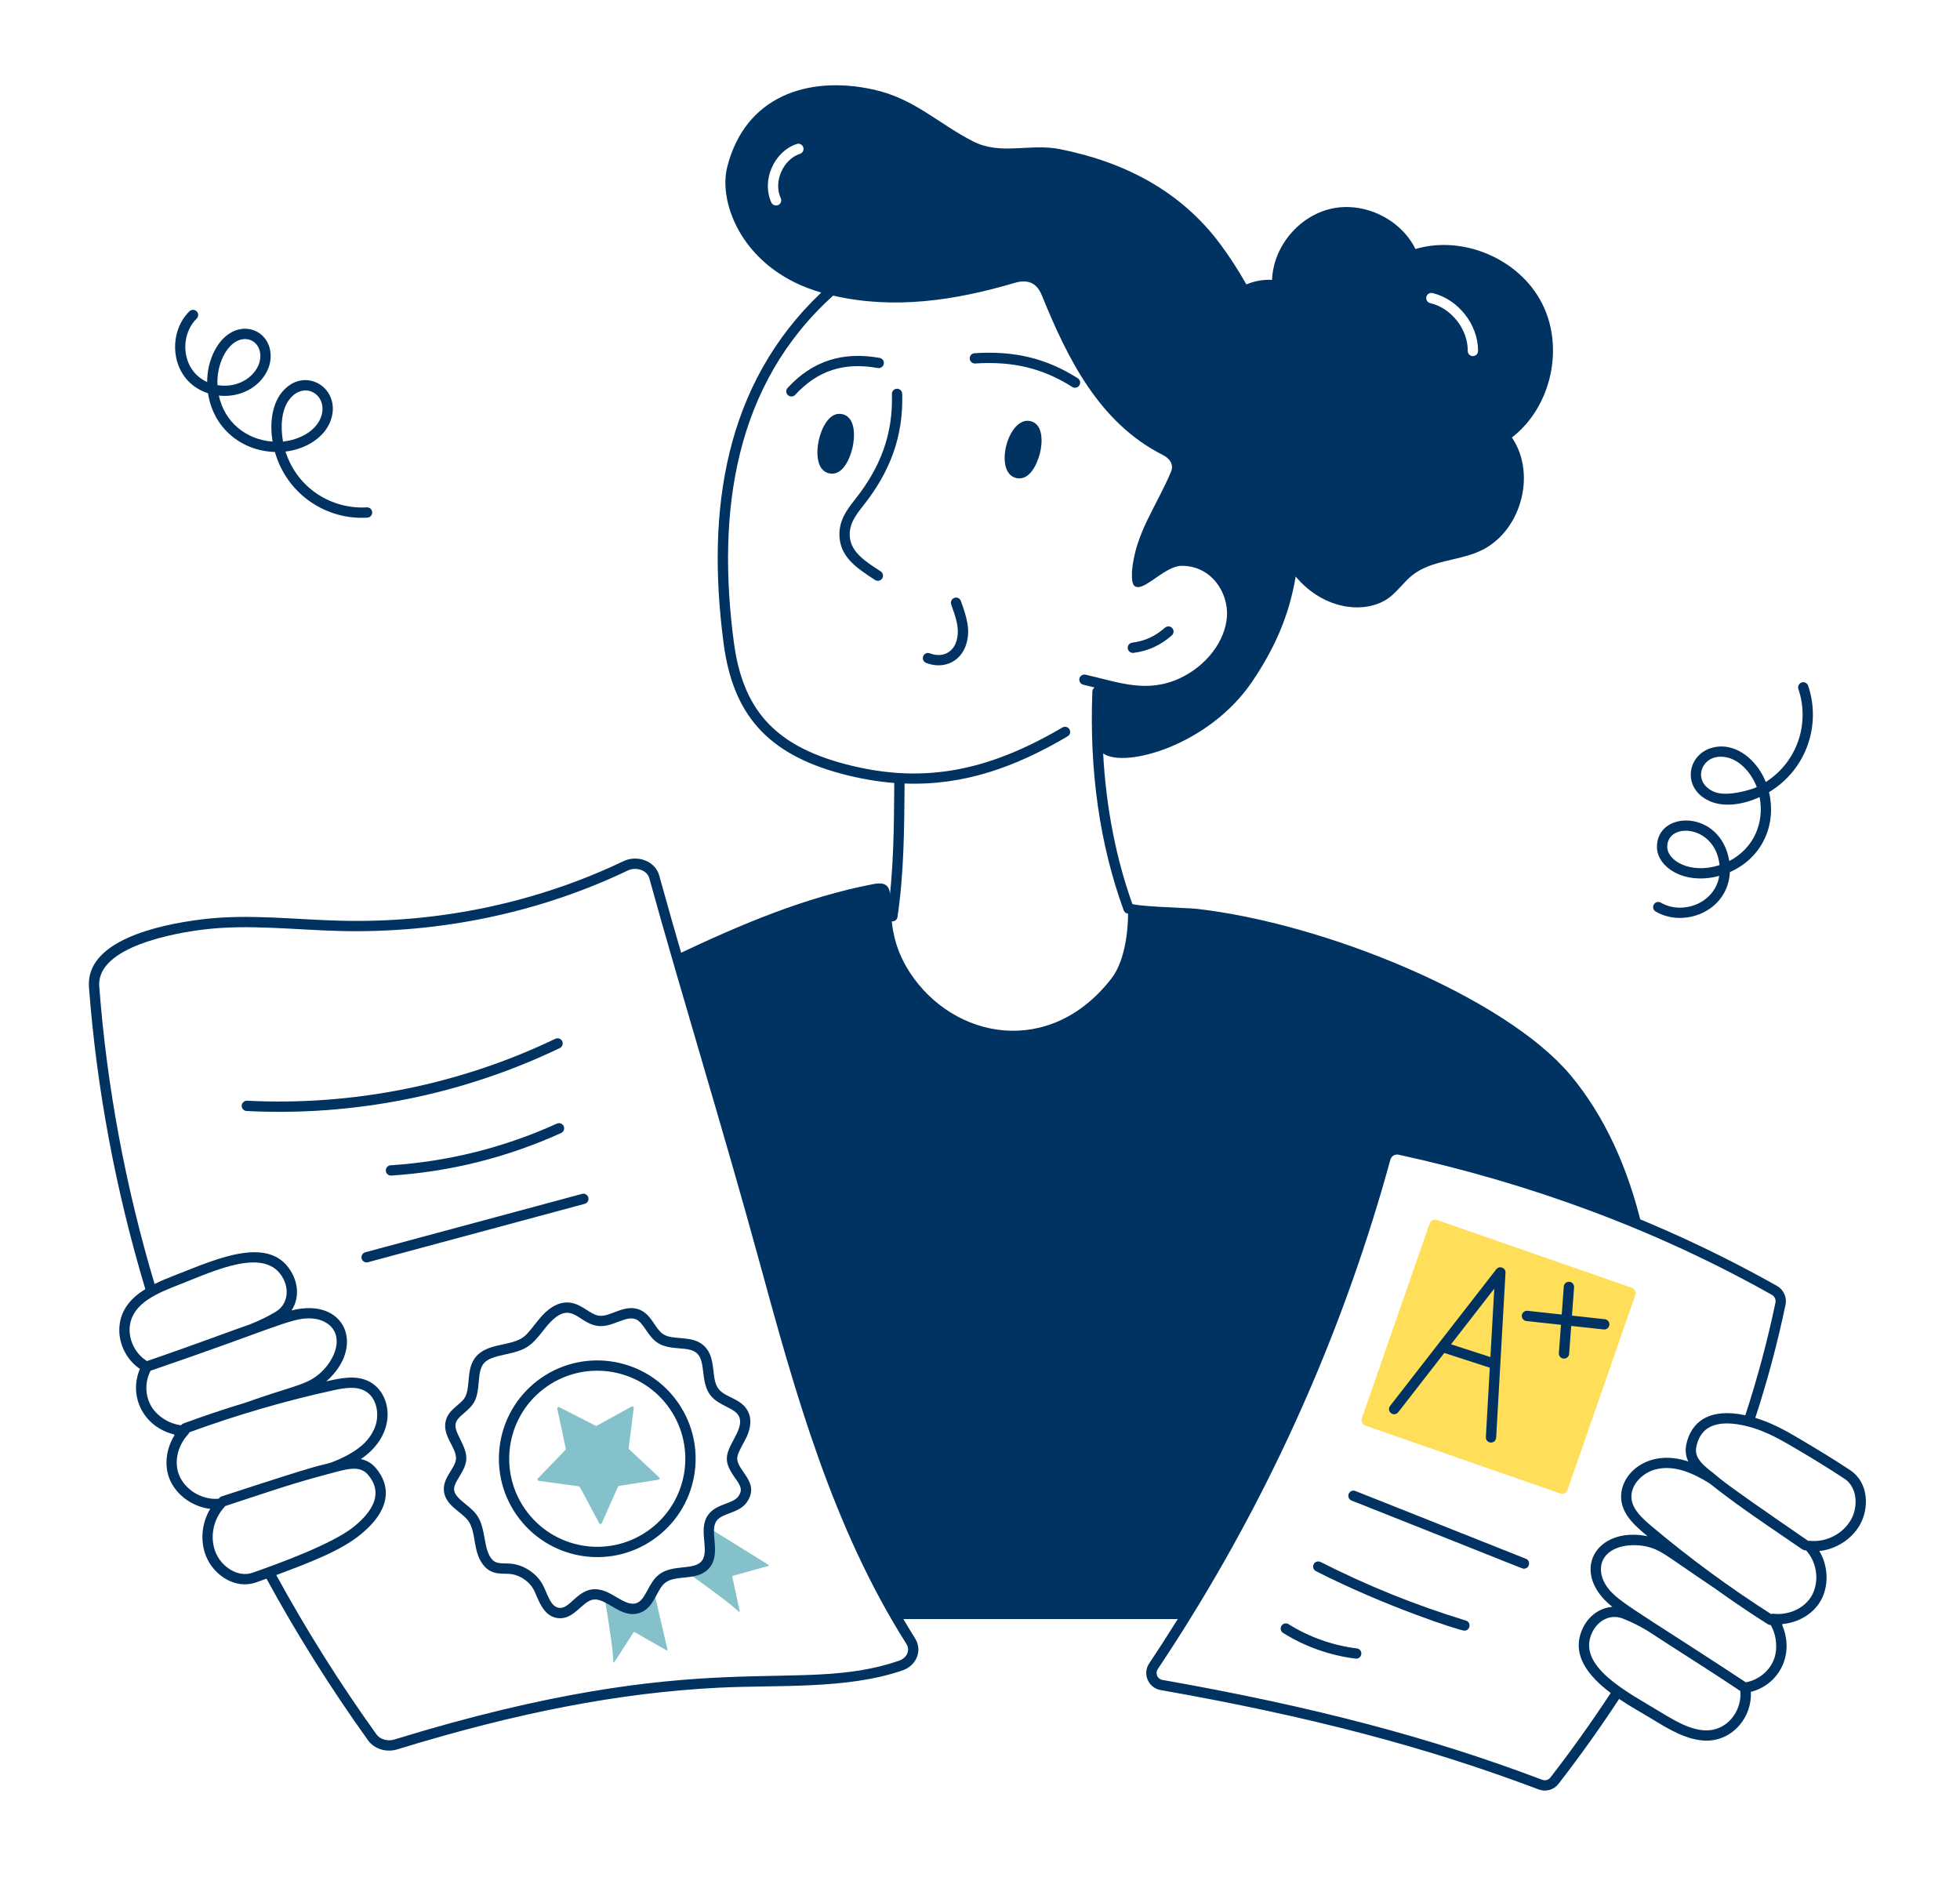
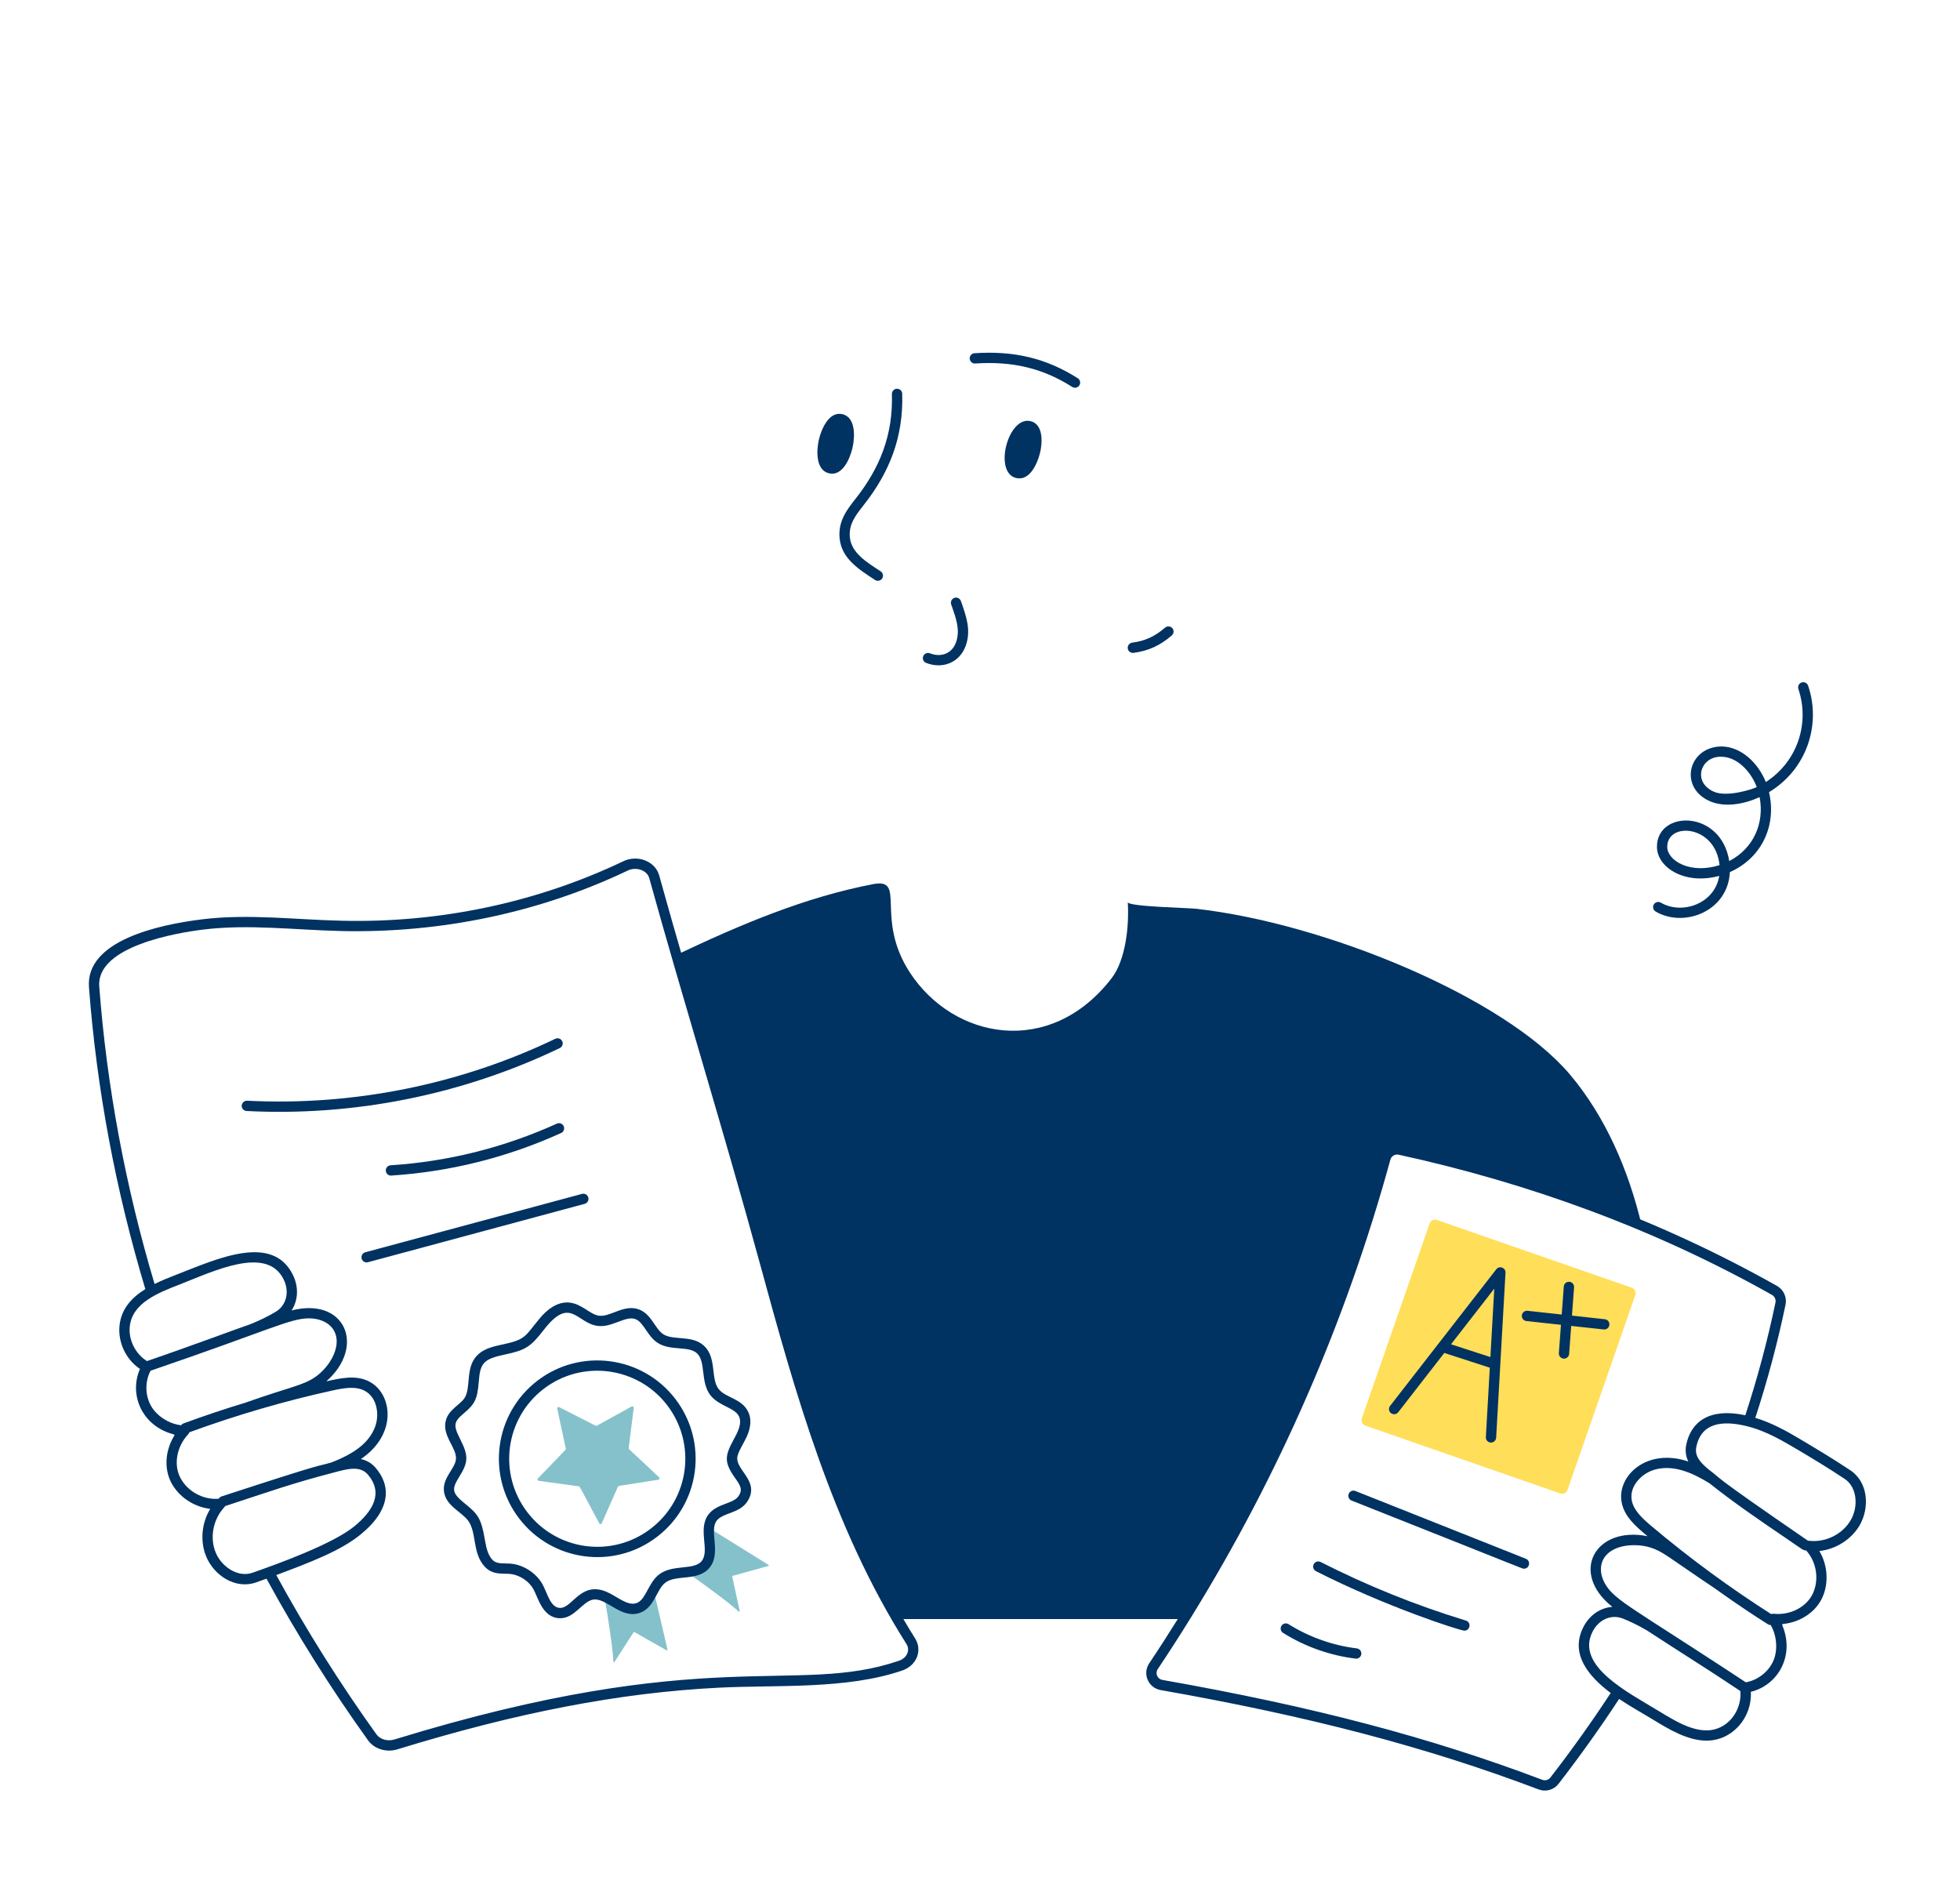
<svg xmlns="http://www.w3.org/2000/svg" width="284" height="272" viewBox="0 0 284 272" fill="none">
  <path d="M237.88 177.566C226.59 172.832 214.854 169.202 202.818 166.576C201.903 166.367 200.988 166.934 200.74 167.839C194.374 191.064 184.666 213.364 172.004 233.844H129.603C120.422 217.82 115.528 200.096 110.754 182.61C106.706 167.779 102.26 153.108 98.013 138.358C107.283 133.971 116.553 130.013 126.559 128.093C131.395 127.198 126.704 133.028 131.841 140.914C138.169 150.599 152.16 153.304 161.083 141.72C163.122 139.054 163.63 134.101 163.41 130.719C163.46 131.365 172.233 131.544 173.238 131.664C191.948 133.743 218.026 144.472 227.496 155.704C232.568 161.722 235.95 169.42 237.88 177.566Z" fill="#003262" />
  <path d="M226.075 216.384L197.839 206.56C197.407 206.41 197.179 205.938 197.329 205.506L207.152 177.27C207.302 176.838 207.774 176.61 208.206 176.76L236.443 186.583C236.874 186.734 237.103 187.205 236.952 187.637L227.129 215.874C226.979 216.306 226.507 216.534 226.075 216.384Z" fill="#FFDE59" />
  <path d="M96.72 239.016C96.74 239.095 96.66 239.155 96.59 239.115C91.758 236.417 91.905 236.368 91.806 236.499L89.041 240.796C88.991 240.866 88.872 240.836 88.872 240.746C88.812 238.916 88.146 234.62 87.579 231.317C89.065 231.946 90.776 233.598 92.502 232.968C93.616 232.571 94.104 231.417 94.701 230.342L96.72 239.016Z" fill="#85C1CB" />
  <path d="M106.099 228.423L107.183 233.426C107.203 233.505 107.094 233.565 107.034 233.505C105.711 232.252 102.23 229.726 99.504 227.786C100.599 227.657 101.633 227.448 102.28 226.612C103.374 225.21 102.558 223.102 102.727 221.371L111.351 226.732C111.421 226.772 111.411 226.871 111.331 226.891L106.169 228.323C106.119 228.333 106.089 228.383 106.099 228.423Z" fill="#85C1CB" />
  <path d="M81.031 203.883C86.743 206.796 86.356 206.642 86.49 206.568L91.522 203.785C91.667 203.704 91.847 203.83 91.826 203.999L91.094 209.801C91.085 209.868 91.11 209.936 91.16 209.983L95.505 214.047C95.631 214.164 95.573 214.372 95.407 214.398C89.16 215.38 89.599 215.272 89.537 215.412L87.191 220.707C87.123 220.86 86.907 220.862 86.826 220.71C83.831 215.105 84.021 215.374 83.864 215.352L78.069 214.561C77.901 214.538 77.825 214.332 77.941 214.212C82.298 209.687 82.013 210.039 81.98 209.887L80.745 204.103C80.71 203.935 80.879 203.805 81.031 203.883Z" fill="#85C1CB" />
  <path d="M268.082 213.01C265.435 211.258 263.429 210.066 260.731 208.456C258.786 207.294 256.679 206.14 254.341 205.43C256.083 200.101 257.562 194.593 258.72 189.039C258.946 187.969 258.436 186.849 257.482 186.317C240.351 176.656 221.899 169.976 202.984 165.848C201.677 165.55 200.378 166.337 200.02 167.642C193.697 190.713 184.129 212.73 171.587 233.094H130.04C120.943 217.073 116.127 199.456 111.473 182.413C106.36 163.68 100.048 143.229 95.519 126.853C94.954 124.782 92.381 123.795 90.321 124.784C77.813 130.759 63.706 133.756 49.491 133.405C42.784 133.258 35.962 132.366 29.211 133.211C22.899 133.992 12.386 136.309 12.892 143.038C14 157.723 16.752 172.434 21.058 186.777C19.151 187.958 17.585 189.581 17.322 192.028C17.054 194.483 18.25 196.979 20.278 198.343C18.623 202.169 20.662 206.67 25.163 207.819C25.203 207.865 25.245 207.91 25.296 207.945C23.963 210.061 23.728 212.698 24.789 214.769C25.875 216.885 28.111 218.35 30.464 218.616C29.215 220.669 28.963 223.311 29.877 225.524C31.002 228.255 34.097 230.313 37.068 229.286C37.611 229.097 38.12 228.914 38.615 228.735C42.988 236.757 47.935 244.637 53.335 252.163C54.236 253.416 55.981 253.951 57.57 253.465C75.01 248.107 89.766 245.269 104.009 244.535C112.607 244.094 122.594 244.826 130.74 242.038C132.831 241.321 133.687 239.126 132.599 237.393C132.023 236.482 131.457 235.539 130.899 234.586H170.656C169.342 236.693 167.966 238.839 166.521 240.996C165.501 242.513 166.388 244.563 168.175 244.872C189.867 248.702 206.756 253.143 222.935 259.268C223.974 259.663 225.142 259.347 225.828 258.46C228.956 254.42 231.902 250.284 234.606 246.159C236.309 247.306 237.549 247.954 239.608 249.208C241.776 250.529 244.52 252.2 247.271 252.2C251.093 252.2 253.905 248.768 253.69 245.13C257.709 244.136 260.072 239.802 258.25 235.491C258.263 235.43 258.259 235.37 258.257 235.309C260.745 235.091 262.992 233.676 264.007 231.569C265.029 229.424 264.835 226.76 263.619 224.729C266.006 224.469 268.257 223.064 269.458 221.001C270.893 218.537 270.774 214.781 268.082 213.01ZM18.804 192.189C19.173 188.774 22.873 187.334 26.137 186.065C31.028 184.158 38.645 180.444 41.089 185.351C41.983 187.14 41.515 189.115 39.977 190.047C38.873 190.713 37.645 191.314 36.247 191.875C34.782 192.364 27.431 195.111 21.296 197.205C19.632 196.182 18.593 194.139 18.804 192.189ZM21.902 203.732C21.008 202.178 20.985 200.189 21.817 198.603C38.999 192.737 42.01 191.014 44.771 191.014C46.262 191.014 47.55 191.575 48.219 192.519C49.769 194.708 47.883 197.989 45.697 199.502C43.844 200.786 41.924 200.969 35.543 203.24C32.606 204.125 29.587 205.137 26.568 206.248C26.429 206.3 26.326 206.395 26.243 206.505C24.399 206.295 22.681 205.09 21.902 203.732ZM26.117 214.087C25.132 212.166 25.61 209.579 27.28 207.796C27.354 207.718 27.401 207.623 27.435 207.525C34.513 204.936 41.545 202.921 48.174 201.47C49.832 201.101 51.561 200.8 52.886 201.535C54.661 202.504 55.016 205.016 54.329 206.787C53.48 208.965 51.522 210.547 47.984 211.908C45.56 212.614 48.096 211.589 32.115 216.813C31.933 216.872 31.79 216.994 31.701 217.148C29.463 217.358 27.144 216.09 26.117 214.087ZM36.579 227.877C34.421 228.619 32.085 226.968 31.256 224.954C30.399 222.879 30.82 220.332 32.357 218.545C32.45 218.408 32.53 218.386 32.619 218.218C39.125 216.085 42.286 214.94 48.382 213.35C50.261 212.85 52.145 212.301 53.303 213.65C55.581 216.32 54.054 218.924 51.338 221.153C48.261 223.684 40.352 226.56 36.579 227.877ZM130.257 240.627C115.278 245.751 102.65 238.054 57.133 252.038C56.162 252.336 55.071 252.022 54.547 251.293C49.226 243.876 44.349 236.115 40.032 228.212C44.867 226.395 49.358 224.711 52.285 222.306C56.701 218.683 56.637 215.259 54.436 212.679C53.794 211.932 53.042 211.564 52.288 211.406C57.633 207.795 56.827 201.988 53.605 200.229C51.652 199.145 49.35 199.681 47.281 200.144C53.01 195.118 50.074 187.875 42.241 189.873C43.197 188.42 43.322 186.481 42.424 184.684C39.442 178.699 31.474 182.383 25.596 184.674C24.593 185.064 23.478 185.5 22.398 186.036C18.175 171.895 15.472 157.398 14.381 142.927C13.939 137.066 25.761 135.142 29.395 134.692C35.967 133.868 42.777 134.749 49.457 134.897C63.912 135.224 78.246 132.207 90.965 126.13C92.162 125.555 93.758 126.063 94.081 127.248C98.691 143.927 104.902 164.005 110.034 182.806C115.243 201.885 120.608 221.256 131.338 238.189C131.94 239.148 131.372 240.244 130.257 240.627ZM224.648 257.547C224.37 257.905 223.895 258.036 223.463 257.873C207.193 251.713 190.221 247.25 168.431 243.403C167.707 243.279 167.34 242.452 167.76 241.828C169.474 239.267 171.116 236.712 172.639 234.237C185.364 213.653 195.06 191.379 201.46 168.036C201.605 167.504 202.129 167.188 202.659 167.304C221.557 171.427 239.836 178.08 256.753 187.617C257.144 187.836 257.353 188.294 257.26 188.734C256.105 194.267 254.632 199.752 252.894 205.058C247.695 203.934 245.03 206.003 244.342 209.288C244.136 210.247 244.301 211.063 244.633 211.756C238.662 209.748 234.382 213.763 234.944 217.504C235.276 219.695 237.041 221.174 238.727 222.583C231.164 221.068 227.344 227.84 233.627 232.819C231.888 232.944 230.268 234.027 229.382 235.833C227.486 239.701 230.209 242.909 233.388 245.295C230.698 249.403 227.765 253.522 224.648 257.547ZM249.697 250.035C246.76 251.813 243.373 249.753 240.384 247.934C235.923 245.209 228.31 241.413 230.721 236.49C231.619 234.659 233.439 233.85 235.137 234.507C237.228 235.339 238.822 236.353 238.722 236.287C240.333 237.346 244.176 239.808 244.083 239.747C246.796 241.482 248.834 242.789 252.168 245.011C252.362 246.961 251.372 249.027 249.697 250.035ZM256.985 240.568C256.301 242.201 254.699 243.453 252.962 243.748C249.394 241.37 239.585 235.064 239.484 235.002L239.483 235.002C236.047 232.745 234.109 231.556 233.019 230.144C231.468 228.14 231.558 225.683 233.799 224.52C235.449 223.663 237.743 223.767 239.174 224.23C240.993 224.81 241.718 225.617 248.417 230.101C249.281 230.704 251.917 232.647 256.15 235.329C256.274 235.408 256.412 235.446 256.549 235.446C256.553 235.446 256.558 235.442 256.563 235.442C257.479 236.979 257.6 239.102 256.985 240.568ZM262.661 230.924C261.721 232.879 259.379 234.073 256.955 233.818C256.84 233.805 256.733 233.826 256.632 233.862C250.81 230.151 244.966 225.895 239.237 221.07C237.934 219.967 236.644 218.767 236.419 217.281C236.119 215.278 237.902 213.472 239.729 212.946C242.598 212.113 245.493 213.556 247.703 214.916C251.223 217.724 255.079 220.348 258.811 222.887C261.289 224.571 261.275 224.659 261.69 224.628C263.218 226.274 263.629 228.894 262.661 230.924ZM268.169 220.25C267.045 222.182 264.781 223.407 262.468 223.271C262.319 223.271 262.156 223.221 261.992 223.25C247.224 213.112 249.794 214.563 247.662 212.976C246.269 211.836 245.518 210.919 245.802 209.598C246.523 206.149 249.554 205.795 252.956 206.6C256.111 207.346 258.621 208.983 260.598 210.115C262.721 211.382 264.725 212.578 267.26 214.255C269.163 215.507 269.266 218.365 268.169 220.25Z" fill="#003262" />
  <path d="M81.463 150.859C81.284 150.49 80.841 150.331 80.466 150.509C66.605 157.165 51.153 160.258 35.805 159.483C35.437 159.457 35.043 159.778 35.022 160.19C35.002 160.601 35.318 160.951 35.729 160.973C51.142 161.763 66.864 158.695 81.113 151.855C81.484 151.676 81.64 151.231 81.463 150.859Z" fill="#003262" />
  <path d="M80.691 162.801C73.064 166.262 64.959 168.293 56.598 168.839C56.187 168.865 55.876 169.221 55.903 169.632C55.929 170.032 56.269 170.353 56.696 170.327C65.236 169.771 73.516 167.696 81.308 164.16C81.683 163.99 81.849 163.548 81.679 163.172C81.508 162.798 81.066 162.633 80.691 162.801Z" fill="#003262" />
  <path d="M85.246 173.509C85.138 173.111 84.736 172.875 84.331 172.983L52.928 181.442C52.531 181.549 52.296 181.958 52.402 182.357C52.511 182.759 52.925 182.988 53.317 182.883L84.719 174.424C85.117 174.317 85.352 173.907 85.246 173.509Z" fill="#003262" />
  <path d="M221.093 225.848L196.389 216.028C196.009 215.874 195.572 216.062 195.421 216.446C195.268 216.828 195.456 217.262 195.839 217.414C222.124 227.842 220.545 227.287 220.817 227.287C221.638 227.287 221.852 226.15 221.093 225.848Z" fill="#003262" />
  <path d="M212.406 234.804C205.175 232.602 198.092 229.746 191.354 226.317C190.982 226.132 190.538 226.279 190.35 226.643C190.164 227.01 190.31 227.459 190.677 227.647C200.775 232.786 211.542 236.264 212.188 236.264C213.042 236.264 213.222 235.053 212.406 234.804Z" fill="#003262" />
  <path d="M196.603 238.836C193.11 238.409 189.689 237.196 186.708 235.326C186.359 235.107 185.898 235.214 185.679 235.562C185.461 235.91 185.566 236.371 185.915 236.59C189.081 238.575 192.714 239.864 196.422 240.317C196.83 240.368 197.203 240.076 197.253 239.666C197.302 239.258 197.011 238.886 196.603 238.836Z" fill="#003262" />
-   <path d="M104.851 93.226C106.185 103.352 111.031 109.215 121.974 112.121C124.579 112.814 127.099 113.252 129.58 113.447C129.536 119.828 129.504 126.365 128.568 132.648C128.508 133.055 128.789 133.434 129.197 133.495C129.632 133.553 129.986 133.254 130.045 132.866C130.991 126.506 131.027 119.953 131.072 113.522C139.721 113.852 147.213 111.091 154.694 106.691C155.05 106.483 155.168 106.025 154.959 105.67C154.75 105.316 154.292 105.194 153.938 105.406C142.721 112.002 133.279 113.581 122.357 110.68C112.107 107.958 107.6 102.66 106.33 93.031C103.833 74.102 106.432 55.713 120.723 42.831C129.498 44.865 138.351 43.553 146.999 40.992C148.939 40.415 150.222 40.982 150.948 42.762C154.697 51.993 159.283 61.273 168.503 65.928C169.627 66.494 170.075 67.41 169.677 68.355C167.568 73.378 164.515 77.237 164.027 82.717C163.975 84.127 164.047 85.081 164.87 85.057C166.237 85.154 168.995 81.981 171.228 81.981C175.537 81.971 178.015 85.874 177.782 89.329C177.543 92.87 174.823 96.452 171.014 98.243C166.274 100.471 162.311 98.93 157.306 97.753C156.911 97.656 156.504 97.906 156.409 98.307C156.314 98.708 156.562 99.11 156.963 99.204C157.516 99.335 158.061 99.474 158.603 99.611C158.426 99.743 158.292 99.943 158.283 100.175C157.827 111.714 159.353 122.384 162.819 131.89C162.957 132.27 163.378 132.477 163.776 132.335C164.163 132.194 164.362 131.766 164.221 131.378C161.734 124.556 160.276 117.108 159.843 109.161C162.981 111.393 175.19 107.979 181.414 98.791C184.694 93.959 186.8 89.174 187.742 83.536C191.932 88.535 198.093 89.036 201.356 86.537C202.58 85.592 203.465 84.269 204.678 83.314C207.374 81.205 211.144 81.275 214.287 79.912C220.294 77.316 222.761 68.802 219.071 63.391C224.78 58.985 226.71 50.351 223.427 43.936C220.145 37.506 211.992 34.037 205.096 36.078C202.958 31.742 197.696 29.205 192.971 30.22C188.237 31.244 184.487 35.72 184.318 40.554C183.008 40.478 181.758 40.727 180.596 41.204C179.479 39.233 178.241 37.294 176.838 35.402C171.05 27.604 162.844 23.466 153.623 21.616C149.247 20.731 145 22.551 140.971 20.472C135.819 17.826 132.457 14.246 126.459 12.953C117 10.904 107.949 13.987 105.373 24.202C104.012 29.502 107.746 39.193 119 42.385C104.961 55.713 102.308 73.955 104.851 93.226ZM206.677 43.011C206.777 42.613 207.175 42.364 207.573 42.464C211.293 43.349 214.187 47.029 214.167 50.849C214.157 51.267 213.829 51.595 213.422 51.595H213.411C213.004 51.595 212.665 51.257 212.676 50.849C212.695 47.686 210.298 44.642 207.235 43.916C206.827 43.817 206.578 43.419 206.677 43.011ZM115.926 22.282C113.455 23.093 112.032 26.354 113.131 28.718C113.3 29.096 113.131 29.533 112.763 29.713C112.376 29.867 111.947 29.715 111.769 29.345C110.306 26.148 112.139 21.964 115.449 20.86C115.837 20.731 116.264 20.95 116.394 21.338C116.523 21.726 116.314 22.153 115.926 22.282Z" fill="#003262" />
  <path d="M164.245 94.594C166.358 94.324 168.121 93.521 169.791 92.066C170.101 91.795 170.134 91.323 169.863 91.013C169.593 90.703 169.122 90.671 168.81 90.941C167.354 92.21 165.887 92.88 164.055 93.114C163.647 93.166 163.358 93.539 163.41 93.948C163.461 94.348 163.824 94.645 164.245 94.594Z" fill="#003262" />
  <path d="M130.728 57.047C130.716 56.643 130.385 56.324 129.982 56.324C129.975 56.324 129.968 56.324 129.96 56.324C129.548 56.336 129.224 56.68 129.236 57.092C129.415 62.98 127.518 67.757 123.992 72.236C122.732 73.833 121.43 75.487 121.655 77.955C121.924 80.909 124.359 82.433 126.786 84.029C127.124 84.255 127.59 84.167 127.82 83.821C128.049 83.477 127.955 83.014 127.612 82.786C125.621 81.477 123.352 80.136 123.141 77.821C122.969 75.943 123.986 74.653 125.164 73.158C128.906 68.399 130.918 63.316 130.728 57.047Z" fill="#003262" />
  <path d="M156.396 55.832C156.617 55.484 156.513 55.023 156.166 54.803C151.615 51.921 146.998 50.797 141.205 51.178C140.794 51.204 140.481 51.559 140.509 51.97C140.535 52.382 140.913 52.696 141.301 52.666C146.764 52.31 151.1 53.361 155.367 56.063C155.714 56.284 156.176 56.18 156.396 55.832Z" fill="#003262" />
  <path d="M147.28 69.267C149.203 69.679 150.269 67.242 150.669 65.733C151.068 64.225 151.227 61.455 149.304 61.015C146.035 60.268 143.904 68.545 147.28 69.267Z" fill="#003262" />
  <path d="M120.129 68.581C122.086 69.037 123.169 66.42 123.525 64.881C123.88 63.342 124.021 60.472 122.071 60.012C120.121 59.551 119.009 62.165 118.651 63.719C118.292 65.273 118.172 68.124 120.129 68.581Z" fill="#003262" />
-   <path d="M127.196 53.324C127.593 53.391 127.989 53.127 128.061 52.721C128.134 52.316 127.864 51.928 127.458 51.856C122.069 50.892 117.709 52.314 114.129 56.196C113.848 56.498 113.868 56.97 114.171 57.249C114.474 57.53 114.947 57.509 115.224 57.207C118.478 53.682 122.283 52.444 127.196 53.324Z" fill="#003262" />
  <path d="M134.737 94.658C134.356 94.51 133.921 94.697 133.77 95.08C133.62 95.463 133.808 95.897 134.192 96.047C136.628 97.004 139.073 95.961 139.93 93.567C140.739 91.31 140.016 89.314 139.234 87.085C139.098 86.695 138.674 86.487 138.285 86.626C137.895 86.762 137.69 87.187 137.826 87.575C138.479 89.438 139.179 91.241 138.526 93.064C137.93 94.727 136.326 95.281 134.737 94.658Z" fill="#003262" />
  <path d="M106.884 210.892C107.149 210.004 107.738 209.158 108.19 208.184C108.822 206.803 108.898 205.547 108.41 204.552C107.459 202.613 105.173 202.543 104.151 201.284C102.923 199.78 103.907 196.716 101.985 194.967C100.236 193.379 97.55 194.278 96.082 193.299C94.878 192.49 94.389 190.378 92.557 189.716C90.413 188.937 88.425 190.851 86.799 190.632C85.507 190.464 84.355 188.969 82.617 188.742C80.744 188.499 79.205 189.828 78.243 190.976C76.057 193.592 76.263 194.073 72.874 194.79C71.315 195.121 69.704 195.463 68.732 196.887C67.543 198.619 68.196 201.213 67.309 202.563C66.666 203.55 65.079 204.185 64.625 205.727C63.942 207.977 66.221 209.762 66.067 211.419C65.95 212.764 64.187 214.042 64.316 215.944C64.474 218.133 66.85 219 67.84 220.338C69.121 222.098 68.391 225.035 70.271 227.03C71.504 228.312 72.982 227.899 74.132 228.075C75.423 228.282 76.662 229.136 77.292 230.253C77.958 231.43 78.604 234.466 81.18 234.466C83.243 234.466 84.373 232.109 85.849 231.787C87.831 231.345 89.98 234.691 92.754 233.67C94.833 232.928 95.13 230.266 96.416 229.304C98.019 228.08 101.233 229.186 102.868 227.072C104.523 224.95 102.701 221.763 103.87 220.301C104.76 219.17 107.15 219.28 108.274 217.574C110.276 214.536 106.297 212.918 106.884 210.892ZM107.028 216.753C106.265 217.913 103.922 217.825 102.701 219.373C101.024 221.472 102.89 224.618 101.69 226.157C100.598 227.569 97.498 226.602 95.517 228.114C93.934 229.295 93.602 231.784 92.247 232.267C90.931 232.751 89.405 231.283 87.867 230.628C84.05 229.033 82.889 233.194 81.021 232.963C79.699 232.809 79.3 230.771 78.591 229.519C77.748 228.023 76.091 226.877 74.363 226.601C73.143 226.413 72.066 226.746 71.352 226.001C70.586 225.187 70.42 223.946 70.238 222.988C69.727 219.987 69.214 219.347 67.427 217.906C65.456 216.312 65.411 215.795 66.558 213.948C67.84 211.887 67.928 210.962 66.684 208.528C65.609 206.419 65.785 205.983 67.242 204.745C68.754 203.463 69.172 202.785 69.371 200.212C69.583 197.486 70.021 196.921 73.183 196.25C76.102 195.631 76.868 195.176 78.757 192.731C82.648 187.676 83.53 191.711 86.611 192.113C88.686 192.378 90.621 190.603 92.05 191.119C93.278 191.562 93.742 193.524 95.252 194.539C97.124 195.787 99.749 194.953 100.982 196.072C102.328 197.296 101.431 200.314 102.994 202.226C104.219 203.736 106.454 203.951 107.07 205.208C107.573 206.235 106.854 207.57 106.341 208.516C105.038 210.909 104.862 211.815 106.5 214.13C107.29 215.244 107.642 215.822 107.028 216.753Z" fill="#003262" />
  <path d="M77.864 200.053C71.618 204.849 70.442 213.786 75.239 220.034C79.99 226.222 88.92 227.498 95.219 222.659C101.465 217.865 102.643 208.927 97.844 202.679C93.059 196.446 84.095 195.27 77.864 200.053ZM94.311 221.476C88.685 225.797 80.691 224.684 76.423 219.126C72.129 213.533 73.178 205.531 78.772 201.237C84.376 196.936 92.394 198.03 96.661 203.587C100.955 209.18 99.905 217.181 94.311 221.476Z" fill="#003262" />
  <path d="M202.597 204.618L209.275 196.028L215.869 198.167L215.299 208.224C215.274 208.648 215.612 209.012 216.045 209.012C216.437 209.012 216.766 208.705 216.789 208.308L218.143 184.405C218.185 183.678 217.259 183.329 216.809 183.905L201.42 203.702C201.167 204.028 201.225 204.496 201.551 204.749C201.879 205.001 202.345 204.943 202.597 204.618ZM215.956 196.625L210.249 194.775L216.518 186.71L215.956 196.625Z" fill="#003262" />
  <path d="M232.453 192.628C232.829 192.628 233.152 192.345 233.193 191.963C233.238 191.553 232.942 191.185 232.533 191.141L227.774 190.623L228.079 186.517C228.109 186.107 227.801 185.748 227.389 185.718C226.97 185.692 226.621 185.995 226.591 186.407L226.29 190.462L221.336 189.923C220.934 189.879 220.557 190.173 220.513 190.583C220.468 190.993 220.764 191.362 221.174 191.406L226.18 191.95L225.876 196.049C225.844 196.479 226.184 196.85 226.621 196.85C227.008 196.85 227.335 196.551 227.364 196.158L227.664 192.112C232.729 192.661 232.395 192.628 232.453 192.628Z" fill="#003262" />
-   <path d="M30.142 56.981C30.917 62.042 34.943 65.323 39.833 65.489C41.599 71.673 47.34 75.378 53.234 75.001C53.645 74.976 53.958 74.621 53.931 74.21C53.907 73.8 53.544 73.487 53.14 73.513C48.056 73.808 43.07 70.761 41.37 65.427C44.292 65.087 47.207 63.364 48.014 60.634C49.36 56.093 44.045 52.941 40.851 56.829C39.306 58.709 39.103 61.593 39.495 63.985C35.686 63.697 32.557 61.215 31.711 57.314C35.975 57.766 39.188 54.751 39.218 51.657C39.262 47.305 33.707 45.683 31.064 50.868C30.36 52.247 30.019 53.797 30.018 55.352C26.274 53.661 25.96 48.648 28.49 46.17C28.785 45.882 28.79 45.409 28.502 45.115C28.213 44.821 27.74 44.817 27.447 45.104C24.073 48.406 24.704 55.22 30.142 56.981ZM42.004 57.777C44.165 55.147 47.471 57.218 46.584 60.21C45.928 62.429 43.356 63.746 41.006 63.97C40.641 61.984 40.712 59.347 42.004 57.777ZM32.392 51.546C34.289 47.832 37.755 48.821 37.725 51.642C37.702 53.941 35.031 56.378 31.512 55.801C31.442 54.332 31.727 52.851 32.392 51.546Z" fill="#003262" />
  <path d="M239.899 132.073C244.006 134.48 250.384 132.051 250.655 126.359C255.34 124.282 257.445 119.53 256.326 114.777C261.837 111.45 263.895 104.944 261.994 99.351C261.862 98.961 261.442 98.748 261.048 98.885C260.658 99.018 260.449 99.441 260.582 99.831C262.22 104.646 260.563 110.275 255.864 113.309C254.77 110.577 252.343 108.218 249.497 108.153C244.649 108.157 243.195 114.038 247.703 116.064C249.92 117.063 252.765 116.499 254.963 115.496C255.676 119.2 254.145 122.899 250.565 124.758C249.36 117.244 240.044 117.352 240.088 122.729C240.112 125.653 244.068 128.277 249.115 126.905C248.471 130.957 243.711 132.582 240.655 130.785C240.297 130.576 239.843 130.696 239.634 131.051C239.426 131.406 239.544 131.864 239.899 132.073ZM248.314 114.702C245.135 113.274 246.456 109.502 249.464 109.645C251.768 109.697 253.71 111.816 254.553 114.042C253.787 114.409 250.175 115.541 248.314 114.702ZM241.58 122.717C241.547 119.054 248.562 119.473 249.158 125.346C244.934 126.707 241.596 124.707 241.58 122.717Z" fill="#003262" />
</svg>